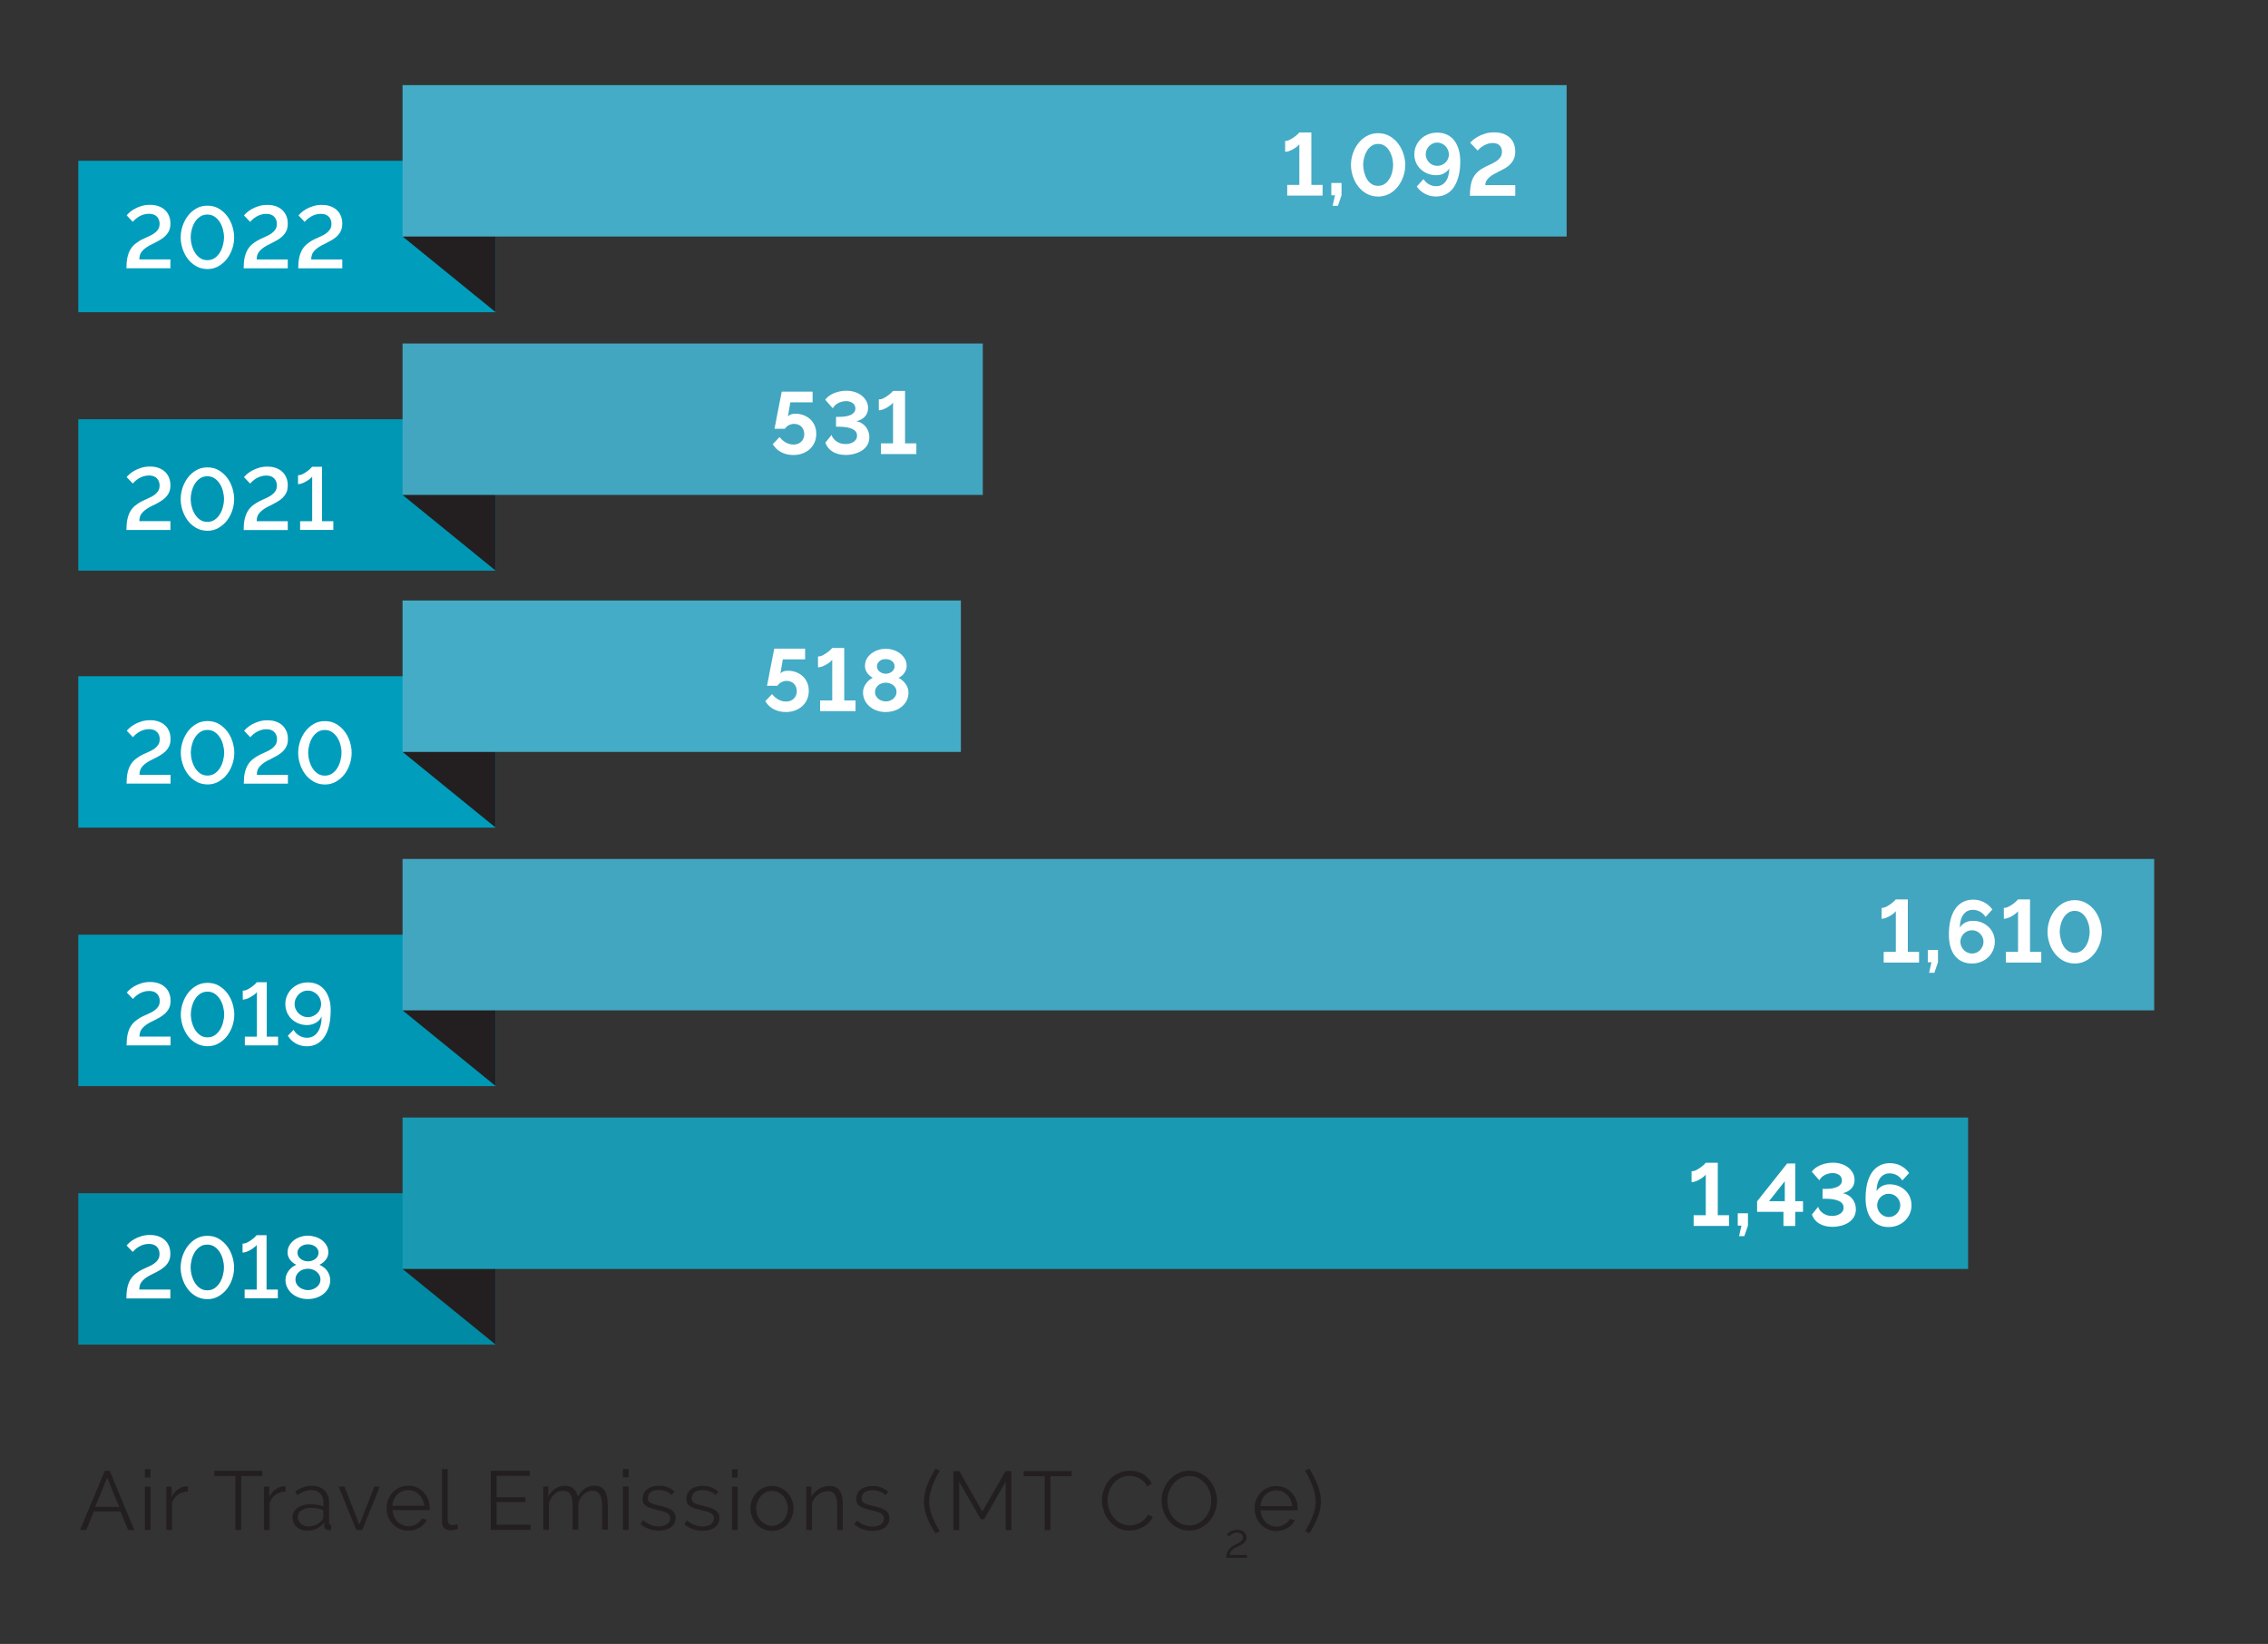
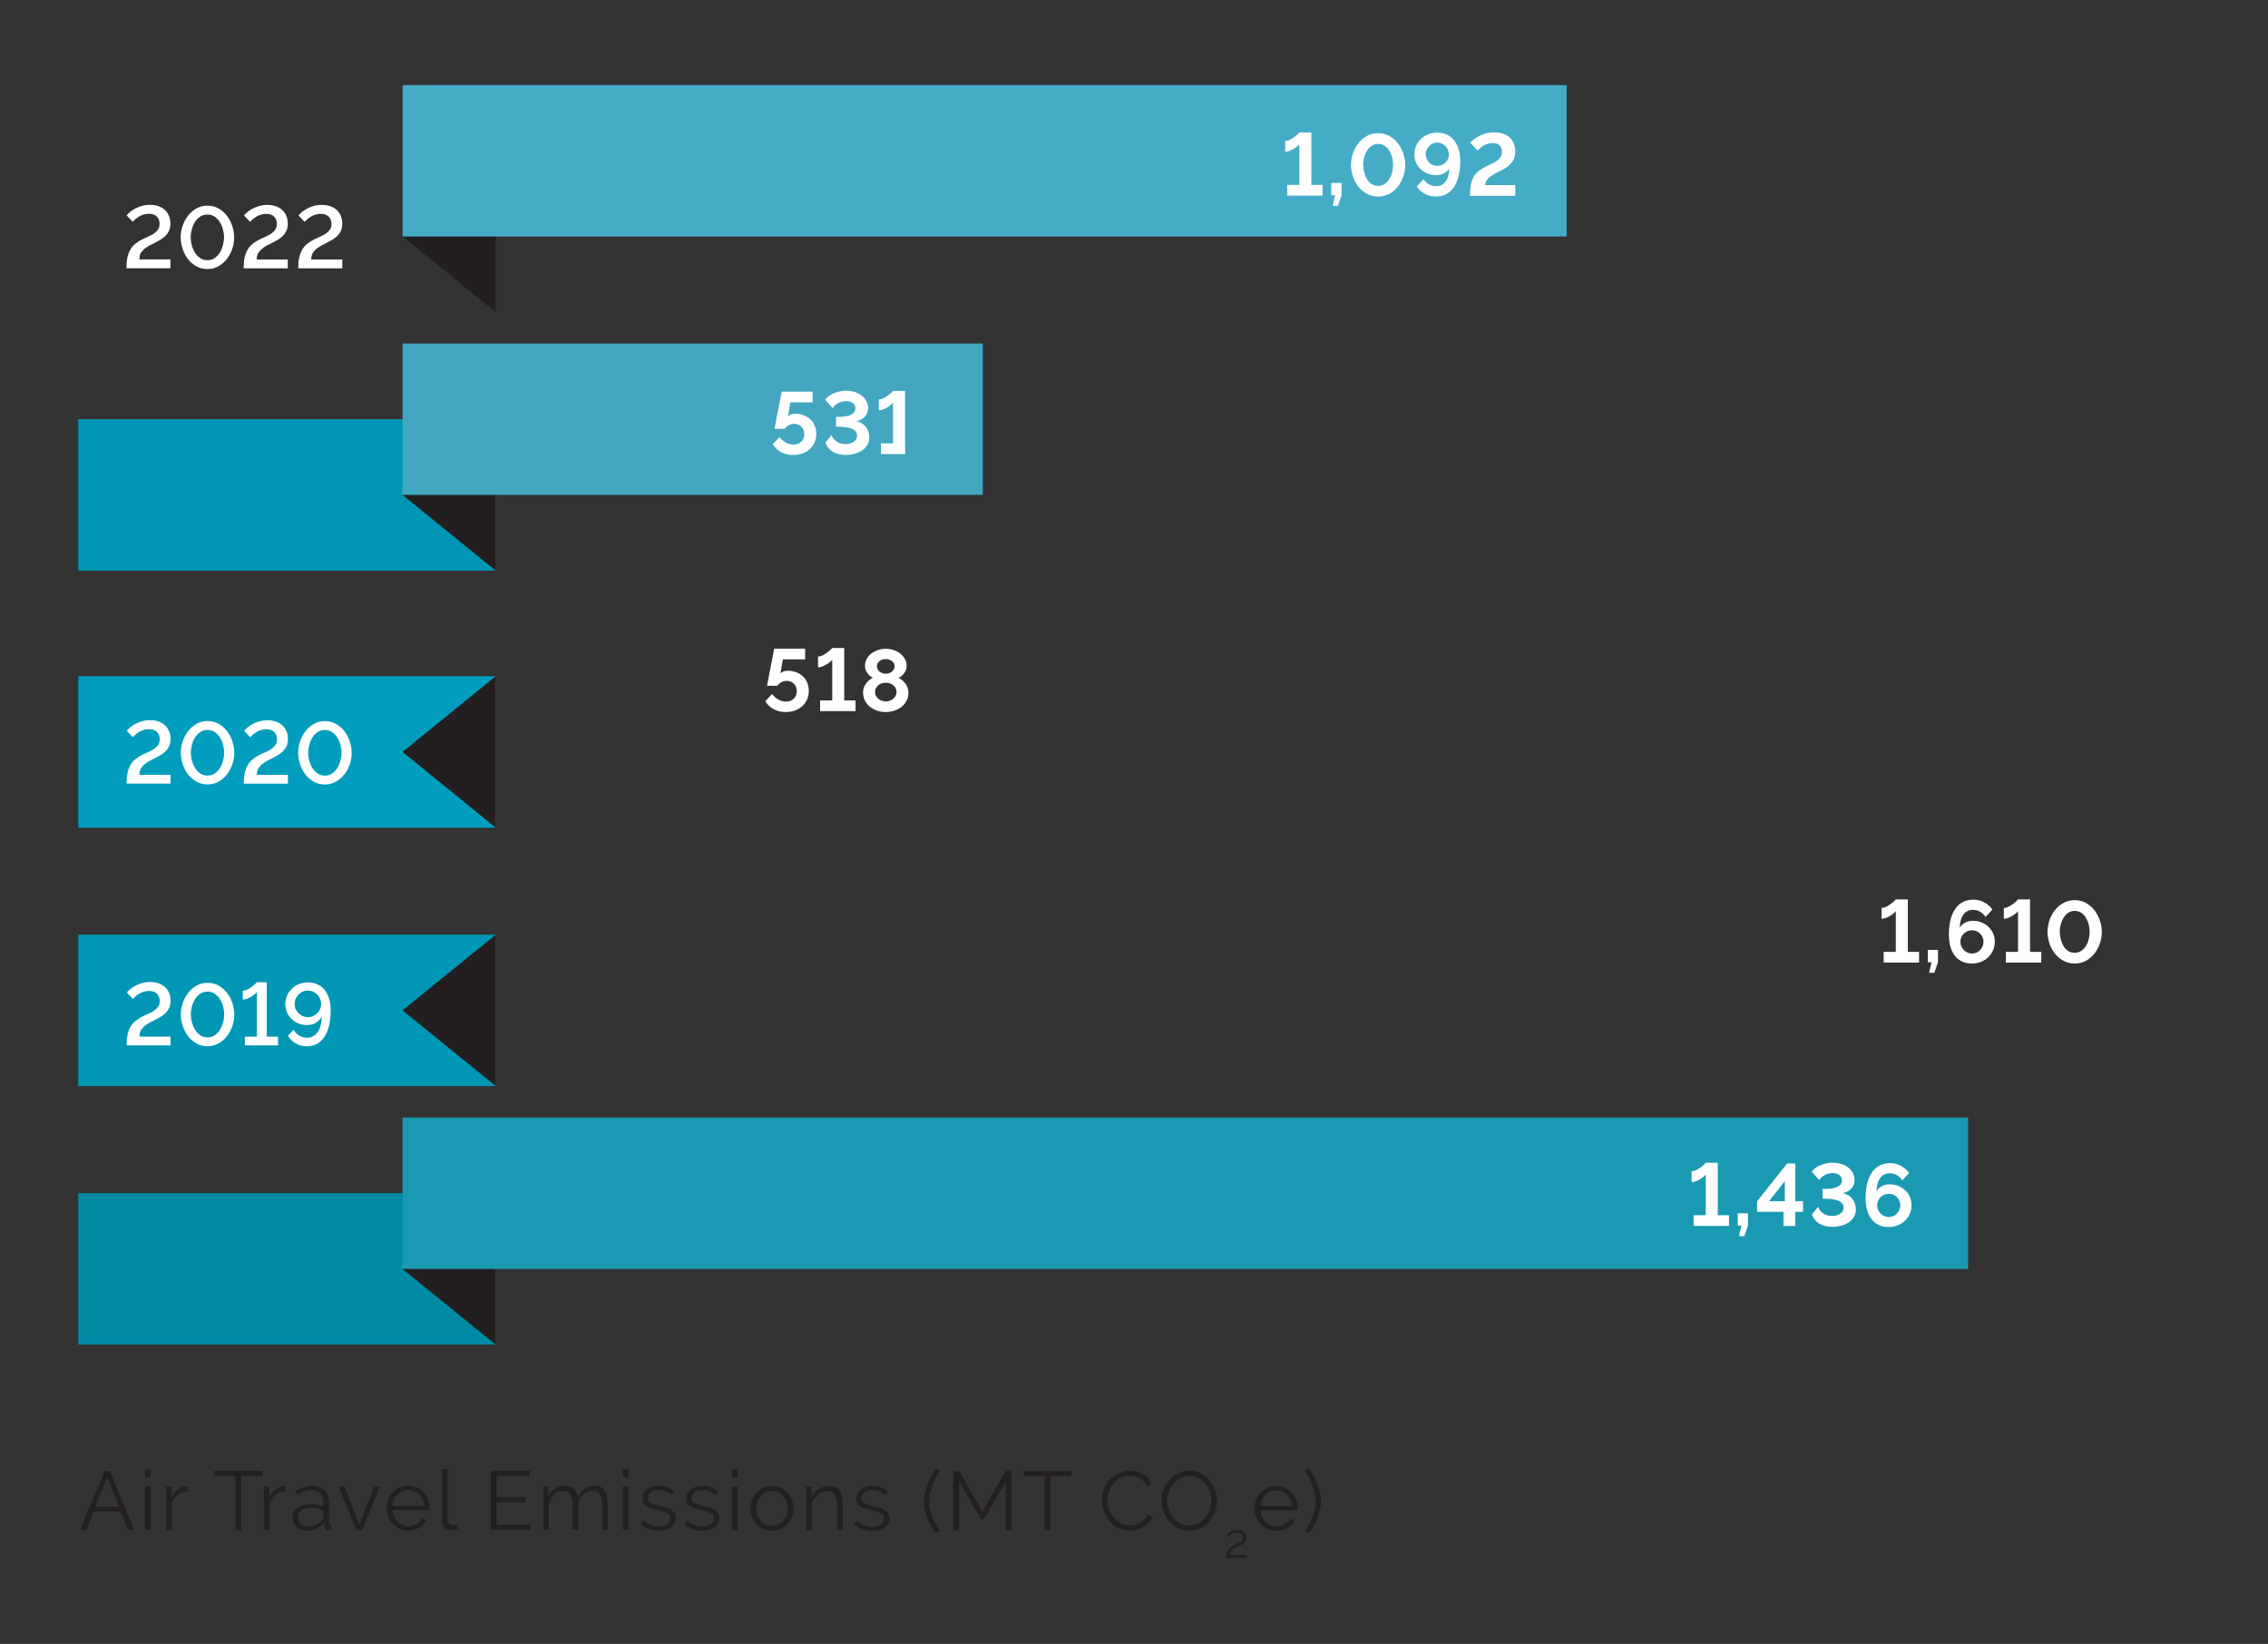
<svg xmlns="http://www.w3.org/2000/svg" id="Layer_1" data-name="Layer 1" viewBox="0 0 327 237">
  <rect x="0" y="0" width="327" height="237" fill="#333333" stroke="none" />
  <path d="m190.32,215.24c-.09-.4-.21-.79-.35-1.18-.15-.39-.32-.78-.53-1.16-.2-.39-.42-.78-.65-1.17l-.64.3c.17.24.34.54.52.89.18.35.35.73.5,1.13.15.4.28.81.38,1.23.1.42.15.82.15,1.21,0,.31-.04.64-.11.98-.07.34-.17.7-.31,1.06-.13.36-.29.73-.48,1.1s-.4.73-.63,1.09l.6.32c.51-.75.92-1.51,1.22-2.29.3-.77.46-1.54.46-2.31,0-.41-.04-.81-.13-1.21m-8.6,1.9c.02-.33.1-.63.22-.91.12-.28.29-.52.49-.72.2-.2.44-.36.71-.47.27-.11.56-.17.86-.17s.59.06.86.17c.27.11.5.27.71.47s.37.44.5.71c.13.28.21.58.23.92h-4.6Zm3.17,3.46c.28-.08.54-.18.77-.32s.44-.3.61-.49.31-.4.41-.63l-.71-.19c-.07.17-.18.32-.31.46-.14.14-.29.26-.46.35-.17.1-.35.17-.55.23-.2.06-.4.08-.6.08-.3,0-.59-.06-.86-.17-.27-.12-.51-.28-.71-.49-.21-.21-.38-.45-.51-.74-.13-.28-.21-.59-.23-.93h5.35s.01-.07.01-.13v-.19c0-.43-.08-.84-.23-1.22-.15-.38-.36-.72-.64-1.02s-.6-.53-.98-.7-.8-.26-1.25-.26-.86.09-1.25.26-.71.4-.99.7c-.28.29-.49.63-.65,1.02-.16.39-.23.8-.23,1.24s.08.87.23,1.26c.16.39.37.74.65,1.04.28.3.61.54.99.71.38.17.8.26,1.25.26.3,0,.6-.04.88-.11m-5.09,3.99v-.43h-2.49c0-.15.04-.28.11-.41.07-.12.17-.23.28-.33s.24-.19.38-.27c.14-.08.29-.15.44-.22.11-.05.24-.11.38-.18.14-.07.27-.16.4-.26.12-.1.23-.22.31-.36.08-.14.13-.31.13-.5,0-.15-.03-.28-.09-.42-.06-.13-.15-.25-.27-.35-.12-.1-.26-.18-.43-.24s-.36-.09-.57-.09-.41.03-.58.09c-.17.06-.32.12-.45.2-.13.08-.23.15-.31.22-.08.07-.13.13-.16.15l.32.34s.08-.1.15-.17c.07-.07.14-.13.23-.19.09-.06.2-.11.32-.16.12-.05.26-.07.41-.07s.29.02.4.06c.11.04.21.1.29.16.08.07.14.15.17.23.04.09.06.17.06.26,0,.14-.04.26-.12.37-.08.1-.18.2-.3.28-.12.08-.26.16-.41.23-.15.07-.29.14-.42.21-.25.13-.45.27-.61.42-.15.15-.27.3-.35.46-.08.16-.14.32-.17.48-.03.16-.04.32-.04.48h3Zm-11.24-9.55c.15-.42.36-.8.63-1.14.27-.34.6-.61,1-.81.39-.2.83-.31,1.31-.31s.89.1,1.27.29c.38.2.71.46.99.79.28.33.5.71.65,1.13.16.43.23.87.23,1.34,0,.44-.07.87-.22,1.3-.15.42-.36.8-.63,1.14-.27.34-.6.61-1,.82-.39.21-.83.31-1.31.31s-.9-.1-1.28-.29c-.38-.2-.72-.46-1-.79-.28-.33-.5-.71-.65-1.14-.15-.43-.23-.87-.23-1.34,0-.44.07-.87.22-1.3m4.52,5.26c.49-.24.91-.55,1.27-.95.35-.4.64-.85.84-1.37.21-.52.31-1.06.31-1.63,0-.54-.1-1.06-.29-1.58-.19-.52-.46-.98-.81-1.39-.35-.41-.77-.74-1.26-.99-.49-.25-1.03-.38-1.63-.38s-1.1.12-1.58.35c-.49.24-.91.55-1.27.95-.36.4-.64.86-.85,1.38-.2.52-.31,1.06-.31,1.63s.1,1.08.29,1.6c.19.52.46.98.82,1.39.35.4.77.73,1.26.97.49.24,1.03.37,1.63.37s1.1-.12,1.58-.35m-13.91-2.42c.19.52.47.99.82,1.4.35.41.77.75,1.26,1,.49.26,1.02.38,1.61.38.33,0,.66-.04,1-.13.34-.09.66-.22.96-.38.3-.17.58-.37.83-.62.25-.24.44-.53.58-.85l-.7-.36c-.14.28-.3.52-.5.71-.2.2-.42.36-.65.49-.24.13-.48.23-.73.29-.25.06-.5.09-.74.09-.46,0-.88-.1-1.26-.29-.39-.2-.73-.46-1.01-.79-.28-.33-.51-.71-.67-1.15-.16-.43-.25-.88-.25-1.36,0-.43.07-.86.21-1.28.13-.42.34-.8.61-1.13.27-.34.6-.61.99-.82.39-.21.84-.31,1.36-.31.23,0,.47.03.71.08.24.05.47.14.7.26.22.12.43.28.63.47.2.19.36.43.5.71l.66-.41c-.26-.55-.65-1-1.19-1.34-.54-.34-1.19-.52-1.95-.52-.64,0-1.21.13-1.72.38-.5.25-.93.58-1.27.98-.34.4-.61.85-.78,1.36-.18.51-.27,1.02-.27,1.53,0,.54.1,1.08.3,1.6m-4.69-5.8h-6.91v.74h3.04v7.78h.84v-7.78h3.04v-.74Zm-8.66,8.52v-8.52h-.85l-3.35,5.83-3.32-5.83h-.86v8.52h.84v-7l3.11,5.41h.49l3.11-5.41v7h.84Zm-12.17-1.84c.31.77.71,1.53,1.22,2.29l.61-.32c-.47-.72-.84-1.45-1.12-2.19-.27-.74-.41-1.42-.41-2.05,0-.38.05-.79.15-1.21.1-.42.23-.83.38-1.23.15-.4.32-.78.5-1.13.18-.35.35-.65.51-.89l-.62-.3c-.23.39-.45.78-.65,1.17-.2.39-.38.78-.53,1.16-.15.39-.27.78-.36,1.18s-.13.8-.13,1.21c0,.77.15,1.54.46,2.31m-6.1,1.46c.44-.34.66-.79.66-1.37,0-.26-.05-.49-.16-.67-.1-.18-.26-.34-.46-.47-.2-.13-.46-.24-.76-.34-.3-.1-.66-.19-1.06-.29-.28-.06-.52-.13-.71-.19-.2-.06-.36-.13-.49-.2-.13-.08-.22-.17-.28-.27s-.08-.24-.08-.41c0-.2.04-.37.12-.52.08-.15.19-.27.33-.37.14-.1.3-.17.49-.21s.38-.07.6-.07c.36,0,.71.06,1.04.18.33.12.61.3.85.54l.4-.48c-.24-.26-.56-.46-.95-.62-.39-.16-.83-.23-1.31-.23-.32,0-.62.04-.91.12s-.53.2-.74.35-.38.35-.5.59c-.12.24-.19.52-.19.83,0,.25.04.45.13.62.08.16.21.3.38.41.17.11.39.21.65.3.26.09.58.18.94.26.31.07.59.14.82.21.24.07.43.15.59.23.16.09.27.19.35.31.08.12.12.26.12.44,0,.38-.15.67-.45.87-.3.2-.7.31-1.21.31-.42,0-.81-.07-1.17-.22-.36-.14-.72-.36-1.07-.65l-.37.55c.34.3.74.54,1.2.7s.94.24,1.43.24c.74,0,1.34-.17,1.78-.5m-6.07-3.28c0-.41-.03-.78-.1-1.12-.06-.34-.17-.62-.31-.85-.14-.23-.34-.41-.58-.54-.24-.13-.53-.19-.88-.19-.56,0-1.08.14-1.55.42-.48.28-.84.65-1.1,1.1v-1.42h-.74v6.25h.82v-3.83c.07-.26.19-.49.35-.71.16-.22.34-.41.55-.57s.43-.28.67-.37.48-.13.72-.13c.46,0,.79.17,1.01.5.22.34.33.88.33,1.62v3.49h.82v-3.66Zm-12.3-.43c.12-.31.28-.58.49-.81.21-.23.45-.41.72-.55.27-.13.56-.2.88-.2s.61.07.88.2.52.31.73.54c.21.23.37.5.49.8.12.31.18.63.18.98s-.06.68-.18.98c-.12.3-.28.57-.49.8-.21.23-.45.41-.73.54s-.57.2-.88.2-.61-.06-.88-.19c-.28-.13-.52-.31-.72-.53-.2-.23-.37-.49-.49-.79-.12-.3-.18-.63-.18-.98s.06-.68.18-.99m3.34,3.95c.38-.17.71-.41.98-.7.28-.3.49-.64.64-1.03.15-.39.23-.8.23-1.24s-.08-.86-.23-1.25c-.16-.39-.37-.74-.65-1.03-.28-.3-.6-.53-.98-.71-.38-.18-.79-.26-1.24-.26s-.86.09-1.24.26c-.38.18-.7.41-.98.71-.28.3-.49.64-.65,1.03s-.23.81-.23,1.25.08.84.23,1.24c.15.39.37.74.64,1.03.28.3.6.53.98.7.38.17.79.26,1.25.26s.87-.09,1.25-.26m-6.2-8.62h-.82v1.2h.82v-1.2Zm0,2.51h-.82v6.25h.82v-6.25Zm-3.29,5.87c.44-.34.66-.79.66-1.37,0-.26-.05-.49-.16-.67s-.26-.34-.46-.47c-.2-.13-.46-.24-.76-.34-.3-.1-.66-.19-1.06-.29-.28-.06-.52-.13-.71-.19-.2-.06-.36-.13-.49-.2-.13-.08-.22-.17-.28-.27s-.08-.24-.08-.41c0-.2.04-.37.12-.52.08-.15.19-.27.33-.37.14-.1.3-.17.49-.21.18-.04.38-.07.6-.07.36,0,.71.06,1.04.18.33.12.61.3.85.54l.4-.48c-.24-.26-.56-.46-.95-.62s-.83-.23-1.31-.23c-.32,0-.62.04-.91.12s-.53.2-.74.35c-.21.16-.38.35-.5.59-.12.24-.19.52-.19.83,0,.25.04.45.13.62.08.16.21.3.38.41s.39.21.65.3c.26.09.58.18.94.26.31.07.59.14.82.21.24.07.43.15.59.23.16.09.27.19.35.31.08.12.12.26.12.44,0,.38-.15.67-.45.87s-.7.31-1.21.31c-.42,0-.81-.07-1.17-.22-.36-.14-.72-.36-1.07-.65l-.37.55c.34.3.74.54,1.2.7.46.16.94.24,1.43.24.74,0,1.34-.17,1.78-.5m-6.32,0c.44-.34.66-.79.66-1.37,0-.26-.05-.49-.16-.67s-.26-.34-.46-.47c-.2-.13-.46-.24-.76-.34-.3-.1-.66-.19-1.06-.29-.28-.06-.52-.13-.71-.19-.2-.06-.36-.13-.49-.2-.13-.08-.22-.17-.28-.27s-.08-.24-.08-.41c0-.2.04-.37.12-.52.08-.15.19-.27.33-.37.14-.1.3-.17.49-.21.18-.04.38-.07.6-.07.36,0,.71.06,1.04.18.33.12.61.3.85.54l.4-.48c-.24-.26-.56-.46-.95-.62s-.83-.23-1.31-.23c-.32,0-.62.04-.91.12-.28.08-.53.2-.74.35-.21.16-.38.35-.5.59-.12.24-.19.52-.19.83,0,.25.04.45.13.62.08.16.21.3.38.41s.39.21.65.3c.26.09.58.18.94.26.31.07.59.14.82.21.24.07.43.15.59.23.16.09.27.19.35.31.08.12.12.26.12.44,0,.38-.15.67-.45.87s-.7.31-1.21.31c-.42,0-.81-.07-1.17-.22-.36-.14-.72-.36-1.07-.65l-.37.55c.34.3.74.54,1.2.7.46.16.94.24,1.43.24.74,0,1.34-.17,1.78-.5m-6.13-8.38h-.82v1.2h.82v-1.2Zm0,2.51h-.82v6.25h.82v-6.25Zm-3.02,2.59c0-.41-.03-.78-.1-1.11-.07-.33-.18-.62-.32-.85-.15-.24-.34-.42-.59-.55-.24-.13-.54-.19-.89-.19-1.02,0-1.83.54-2.41,1.61-.07-.48-.27-.87-.58-1.16-.32-.3-.74-.44-1.27-.44s-.96.13-1.38.4c-.42.27-.75.64-1.01,1.12v-1.42h-.74v6.25h.82v-3.83c.16-.54.42-.97.79-1.3.37-.33.79-.49,1.26-.49s.81.17,1.03.5.34.88.34,1.62v3.49h.82v-3.82c.07-.26.18-.51.31-.73.14-.22.29-.41.47-.57.18-.16.38-.28.59-.37.21-.09.44-.13.68-.13.46,0,.8.17,1.03.52s.35.88.35,1.61v3.49h.82v-3.66Zm-16.01,2.92v-3.25h4.16v-.71h-4.16v-3.07h4.78v-.74h-5.62v8.52h5.72v-.74h-4.88Zm-7.88-.4c0,.38.11.68.32.89.22.21.51.32.89.32.16,0,.35-.02.57-.06.22-.04.41-.09.56-.16l-.14-.66c-.1.04-.22.07-.34.1-.12.02-.22.04-.31.04-.23,0-.41-.07-.54-.2s-.19-.31-.19-.55v-7.34h-.82v7.62Zm-7.15-2.32c.02-.33.1-.63.22-.91.12-.28.29-.52.49-.72s.44-.36.71-.47c.27-.11.56-.17.86-.17s.59.06.86.17c.27.11.5.27.71.47.2.2.37.44.5.71.13.28.21.58.23.92h-4.6Zm3.17,3.46c.28-.08.54-.18.77-.32s.44-.3.61-.49.31-.4.41-.63l-.71-.19c-.07.17-.18.32-.31.46-.14.14-.29.26-.46.35-.17.1-.35.17-.55.23-.2.06-.4.08-.6.08-.3,0-.59-.06-.86-.17-.27-.12-.51-.28-.71-.49-.21-.21-.38-.45-.51-.74-.13-.28-.21-.59-.23-.93h5.35s.01-.07.01-.13v-.19c0-.43-.08-.84-.23-1.22-.15-.38-.36-.72-.64-1.02s-.6-.53-.98-.7c-.38-.17-.8-.26-1.25-.26s-.86.09-1.25.26c-.38.17-.71.4-.99.7-.28.29-.49.63-.65,1.02-.16.39-.23.8-.23,1.24s.08.87.23,1.26c.16.39.37.74.65,1.04.28.3.61.54.99.71.38.17.8.26,1.25.26.3,0,.6-.04.88-.11m-7.51,0l2.54-6.25h-.79l-2.16,5.5-2.15-5.5h-.84l2.54,6.25h.85Zm-8.4-.61c-.18-.07-.34-.17-.47-.29-.13-.12-.24-.27-.31-.44-.08-.17-.11-.35-.11-.54,0-.39.18-.71.54-.95.36-.24.83-.36,1.4-.36.3,0,.6.03.89.08.29.06.57.14.85.24v1.02c0,.07-.02.15-.05.23-.04.08-.09.16-.16.23-.18.26-.45.48-.81.64s-.75.24-1.17.24c-.21,0-.4-.04-.59-.11m1.81.43c.44-.2.8-.49,1.09-.86l.02.49c0,.18.07.33.19.43s.28.16.49.16c.07,0,.18-.01.31-.04v-.72c-.2,0-.3-.11-.3-.34v-2.82c0-.78-.22-1.38-.67-1.82-.45-.44-1.06-.66-1.85-.66s-1.54.27-2.35.82l.29.54c.34-.24.68-.42,1.02-.55s.66-.19.98-.19c.55,0,.98.16,1.3.49s.47.76.47,1.31v.56c-.26-.1-.55-.18-.88-.24s-.65-.08-.97-.08c-.38,0-.74.05-1.06.14-.32.09-.6.22-.83.39-.23.17-.41.37-.54.6-.13.23-.19.48-.19.76s.05.53.16.76c.1.24.25.44.44.62.19.18.41.31.66.41.25.1.53.15.82.15.5,0,.97-.1,1.41-.3m-4.47-6.1s-.09-.01-.16-.01c-.45,0-.87.14-1.26.41-.39.27-.7.65-.94,1.13v-1.5h-.77v6.25h.82v-3.89c.17-.5.46-.9.86-1.19.41-.29.89-.44,1.44-.46v-.74Zm-3.38-2.24h-6.91v.74h3.04v7.78h.84v-7.78h3.04v-.74Zm-10.7,2.24s-.09-.01-.16-.01c-.45,0-.87.14-1.26.41s-.7.65-.94,1.13v-1.5h-.77v6.25h.82v-3.89c.17-.5.46-.9.86-1.19.41-.29.89-.44,1.44-.46v-.74Zm-5.4-2.48h-.82v1.2h.82v-1.2Zm0,2.51h-.82v6.25h.82v-6.25Zm-7.99,2.93l1.74-4.21,1.72,4.21h-3.46Zm-2.17,3.32h.9l1.09-2.66h3.83l1.1,2.66h.89l-3.54-8.52h-.71l-3.56,8.52Z" fill="#231f20" />
  <rect x="11.29" y="172.02" width="60.17" height="21.83" fill="#008aa4" />
  <polygon points="71.47 193.85 71.47 172.02 58.04 182.94 71.47 193.85" fill="#231f20" />
  <rect x="58.04" y="161.11" width="225.72" height="21.83" fill="#1a9ab2" />
  <path d="m271.67,175.32c-.2-.09-.37-.22-.53-.37-.15-.15-.27-.33-.36-.54-.09-.21-.13-.43-.13-.65s.04-.44.13-.64c.08-.2.2-.38.36-.53.15-.15.33-.27.53-.36.2-.08.42-.13.65-.13s.44.04.64.13c.2.08.38.2.53.36.15.15.27.33.36.53.09.2.13.41.13.64s-.04.45-.13.65c-.09.21-.21.39-.36.55s-.33.28-.53.37c-.2.09-.42.13-.64.13s-.44-.05-.64-.14m3.69-2.75c-.16-.37-.38-.69-.67-.96-.28-.27-.62-.48-1-.64-.39-.15-.8-.23-1.24-.23s-.81.09-1.14.27c-.33.18-.58.42-.76.72.02-.82.19-1.46.53-1.9.34-.45.79-.67,1.36-.67.37,0,.72.09,1.04.27.32.18.58.43.79.75l.98-1.07c-.33-.46-.74-.81-1.21-1.05-.48-.25-1-.37-1.57-.37-.53,0-1.02.11-1.45.33-.43.22-.8.54-1.11.97-.3.43-.54.96-.7,1.59-.16.63-.24,1.36-.24,2.18,0,.65.08,1.23.23,1.75.15.51.37.95.66,1.3.29.36.64.63,1.05.81.41.19.87.28,1.38.28.46,0,.9-.08,1.3-.24.4-.16.75-.38,1.05-.67.3-.28.53-.62.7-1,.17-.38.25-.79.25-1.23s-.08-.82-.24-1.19m-9.93,4.15c.41-.11.77-.26,1.09-.47.32-.21.57-.47.77-.79.19-.32.29-.69.29-1.12,0-.28-.04-.55-.13-.81-.09-.26-.22-.49-.38-.7-.17-.21-.36-.38-.6-.52-.23-.14-.49-.24-.78-.29.52-.12.94-.34,1.24-.67.31-.33.46-.74.46-1.25,0-.35-.08-.67-.23-.97-.16-.3-.38-.56-.65-.79-.28-.22-.61-.4-1-.53-.39-.13-.81-.19-1.26-.19-.3,0-.59.03-.89.09-.3.06-.58.14-.85.25-.27.11-.52.25-.74.41-.22.16-.4.34-.55.55l1.09,1.23c.07-.12.16-.24.27-.36.11-.12.25-.23.41-.33.16-.1.35-.18.56-.24.21-.06.44-.1.7-.1.15,0,.31.02.46.06.16.04.3.11.43.19.13.08.23.19.31.33.08.13.12.3.12.48,0,.21-.06.39-.18.55-.12.15-.28.28-.5.38-.21.1-.46.17-.75.22-.29.05-.6.07-.94.07h-.42v1.42h.42c.82,0,1.46.11,1.92.32.46.21.69.53.69.96,0,.19-.04.37-.13.51-.09.15-.21.27-.36.37-.15.1-.33.18-.53.24-.2.06-.41.08-.63.08-.32,0-.6-.05-.84-.14-.24-.09-.44-.21-.61-.35s-.29-.28-.39-.43c-.09-.15-.15-.28-.18-.4l-.9,1.12c.2.57.56,1,1.07,1.31.51.3,1.14.46,1.87.46.42,0,.84-.05,1.24-.16m-8.09-6.41v2.87h-2.27l2.27-2.87Zm1.51,6.45v-2.04h1.12v-1.54h-1.12v-5.43h-1.17l-4.33,5.45v1.52h3.8v2.04h1.7Zm-7.34,1.46l.52-1.51v-1.78h-1.47v1.78h.53l-.34,1.51h.76Zm-3.83-3v-7.57h-1.74s-.08.09-.2.22c-.13.13-.29.26-.49.41-.2.15-.42.28-.65.41-.24.12-.47.18-.7.18v1.57c.17,0,.36-.04.57-.11.21-.08.41-.17.61-.29s.38-.23.53-.36c.16-.12.27-.24.34-.34v5.87h-1.75v1.54h5.1v-1.54h-1.61Z" fill="#fff" />
  <rect x="11.29" y="134.75" width="60.17" height="21.83" fill="#0097b4" />
  <rect x="11.29" y="60.44" width="60.17" height="21.83" fill="#0097b4" />
  <polygon points="71.47 156.57 71.47 134.75 58.04 145.66 71.47 156.57" fill="#231f20" />
  <polygon points="71.47 82.27 71.47 60.44 58.04 71.35 71.47 82.27" fill="#231f20" />
-   <rect x="58.04" y="123.83" width="252.55" height="21.83" fill="#42a6c0" />
  <rect x="58.04" y="49.52" width="83.66" height="21.83" fill="#42a6c0" />
  <path d="m297.11,133.33c.08-.36.21-.68.39-.98.17-.3.4-.55.67-.74.27-.2.59-.29.96-.29s.67.09.94.27c.27.18.49.42.67.71.18.29.31.62.41.97.09.36.14.71.14,1.07,0,.32-.04.66-.13,1.01-.08.35-.21.68-.39.98-.17.3-.39.55-.67.74-.27.19-.6.29-.98.29s-.68-.09-.95-.27-.49-.42-.66-.71c-.17-.29-.3-.62-.39-.97-.09-.36-.14-.71-.15-1.07,0-.31.04-.65.13-1m3.66,5.17c.48-.27.89-.62,1.23-1.06.34-.44.6-.93.78-1.47.18-.54.27-1.09.27-1.64,0-.49-.08-1-.25-1.54s-.41-1.03-.74-1.48c-.33-.45-.74-.82-1.23-1.11-.49-.29-1.06-.44-1.7-.44-.6,0-1.14.14-1.63.41-.48.27-.89.62-1.23,1.06-.34.44-.6.93-.78,1.47-.18.55-.27,1.09-.27,1.63,0,.51.08,1.03.25,1.57.16.54.41,1.03.74,1.47.33.44.74.81,1.23,1.09.49.28,1.05.43,1.7.44.61,0,1.16-.14,1.64-.41m-8.08-1.26v-7.57h-1.74s-.08.09-.2.22c-.13.13-.29.26-.49.41-.2.15-.42.28-.65.41-.24.12-.47.18-.7.18v1.57c.17,0,.36-.04.57-.11.21-.08.41-.17.61-.29s.38-.23.53-.36c.16-.12.27-.24.34-.34v5.87h-1.75v1.54h5.1v-1.54h-1.61Zm-9.02.09c-.2-.09-.38-.22-.53-.37-.15-.15-.27-.33-.36-.54-.09-.21-.13-.43-.13-.65s.04-.44.13-.64c.08-.2.2-.38.36-.53.15-.15.33-.27.53-.36.2-.08.42-.13.65-.13s.44.04.64.13c.2.08.37.2.53.36.15.15.27.33.36.53.09.2.13.41.13.64s-.05.45-.13.65c-.09.21-.21.39-.36.55-.15.16-.33.28-.53.37-.2.09-.42.13-.64.13s-.44-.05-.64-.14m3.69-2.75c-.16-.37-.38-.69-.67-.96-.28-.27-.62-.48-1-.64-.38-.15-.8-.23-1.24-.23s-.81.09-1.14.27c-.33.18-.58.42-.76.72.02-.82.2-1.46.53-1.9.34-.45.79-.67,1.36-.67.37,0,.72.09,1.04.27.32.18.58.43.79.75l.98-1.07c-.33-.46-.73-.81-1.21-1.05-.48-.25-1-.37-1.57-.37-.53,0-1.02.11-1.45.33-.43.22-.8.54-1.1.97-.31.43-.54.96-.7,1.59-.16.63-.24,1.36-.24,2.18,0,.65.08,1.23.23,1.75.15.51.37.95.66,1.3.29.36.64.63,1.05.81.41.19.87.28,1.38.28.46,0,.9-.08,1.3-.24.4-.16.75-.38,1.05-.67.3-.28.53-.62.7-1,.17-.38.25-.79.25-1.23s-.08-.82-.24-1.19m-8.47,5.66l.52-1.51v-1.78h-1.47v1.78h.53l-.34,1.51h.76Zm-3.83-3v-7.57h-1.74s-.08.09-.2.22c-.13.13-.29.26-.49.41-.2.15-.42.28-.65.41-.24.12-.47.18-.7.18v1.57c.17,0,.36-.04.57-.11.21-.08.41-.17.61-.29s.38-.23.53-.36c.16-.12.27-.24.34-.34v5.87h-1.75v1.54h5.1v-1.54h-1.61Z" fill="#fff" />
-   <path d="m130.49,63.93v-7.57h-1.74s-.08.09-.2.22-.29.26-.49.41c-.2.15-.42.28-.65.41s-.47.18-.7.18v1.57c.17,0,.36-.04.57-.11.21-.08.41-.17.61-.29s.38-.23.53-.36c.16-.12.27-.24.34-.34v5.87h-1.75v1.54h5.11v-1.54h-1.61Zm-7.3,1.49c.41-.11.77-.26,1.09-.47.32-.21.57-.47.77-.79.19-.32.29-.69.29-1.12,0-.28-.04-.55-.13-.81-.09-.26-.22-.49-.38-.7-.17-.21-.36-.38-.6-.52-.23-.14-.49-.24-.78-.28.53-.12.94-.34,1.25-.67.3-.33.46-.74.46-1.25,0-.35-.08-.67-.24-.97-.16-.3-.38-.56-.65-.79-.28-.22-.61-.4-1-.53-.39-.13-.81-.19-1.26-.19-.3,0-.59.03-.89.09-.3.06-.58.14-.85.25-.27.11-.52.25-.74.41s-.4.34-.55.55l1.09,1.23c.07-.12.16-.24.27-.36s.25-.23.41-.33c.16-.1.35-.18.56-.24.21-.06.44-.1.7-.1.15,0,.31.02.46.06.16.04.3.11.43.19.13.08.23.19.31.33.08.14.12.3.12.48,0,.21-.06.39-.18.55-.12.15-.28.28-.5.38-.21.1-.46.17-.75.21-.29.05-.6.07-.94.07h-.42v1.42h.42c.82,0,1.46.11,1.92.32.46.21.69.53.69.97,0,.19-.04.37-.13.51-.09.15-.21.27-.36.38-.15.1-.33.18-.53.24-.2.06-.41.08-.63.08-.32,0-.6-.05-.84-.14-.24-.09-.44-.21-.61-.35-.16-.14-.29-.28-.39-.43s-.15-.28-.18-.4l-.9,1.12c.2.57.56,1,1.07,1.31.51.31,1.14.46,1.87.46.42,0,.84-.05,1.24-.16m-9.14-5.68c-.2.07-.34.16-.44.28l.35-2.02h3.21v-1.55h-4.45c-.19.96-.35,1.83-.51,2.6-.07.33-.13.65-.19.97-.06.32-.11.6-.16.86-.05.26-.09.47-.13.64-.03.16-.05.26-.05.29h1.49c.14-.22.34-.39.58-.52.24-.13.5-.19.77-.19.21,0,.41.04.58.11.18.07.33.17.46.3.13.13.23.29.3.47.07.18.11.38.11.59,0,.46-.15.82-.44,1.1-.29.28-.67.41-1.12.41-.38,0-.75-.1-1.1-.29-.35-.2-.65-.46-.9-.79l-.98,1.02c.28.49.68.88,1.19,1.15.52.28,1.1.42,1.76.42.48,0,.93-.07,1.33-.22.41-.15.76-.36,1.05-.63.3-.27.53-.59.69-.96.16-.37.25-.79.25-1.24,0-.42-.07-.81-.22-1.17-.15-.35-.35-.66-.62-.91-.27-.25-.58-.45-.95-.6-.36-.14-.76-.22-1.18-.22-.29,0-.53.03-.72.1" fill="#fff" />
+   <path d="m130.49,63.93v-7.57h-1.74s-.08.09-.2.22-.29.26-.49.41c-.2.15-.42.28-.65.41s-.47.18-.7.18v1.57c.17,0,.36-.04.57-.11.21-.08.41-.17.61-.29s.38-.23.53-.36c.16-.12.27-.24.34-.34v5.87h-1.75v1.54h5.11h-1.61Zm-7.3,1.49c.41-.11.77-.26,1.09-.47.32-.21.57-.47.77-.79.19-.32.29-.69.29-1.12,0-.28-.04-.55-.13-.81-.09-.26-.22-.49-.38-.7-.17-.21-.36-.38-.6-.52-.23-.14-.49-.24-.78-.28.53-.12.94-.34,1.25-.67.3-.33.46-.74.46-1.25,0-.35-.08-.67-.24-.97-.16-.3-.38-.56-.65-.79-.28-.22-.61-.4-1-.53-.39-.13-.81-.19-1.26-.19-.3,0-.59.03-.89.09-.3.06-.58.14-.85.25-.27.11-.52.25-.74.41s-.4.34-.55.55l1.09,1.23c.07-.12.16-.24.27-.36s.25-.23.41-.33c.16-.1.35-.18.56-.24.21-.06.44-.1.7-.1.15,0,.31.02.46.06.16.04.3.11.43.19.13.08.23.19.31.33.08.14.12.3.12.48,0,.21-.06.39-.18.55-.12.15-.28.28-.5.38-.21.1-.46.17-.75.21-.29.05-.6.07-.94.07h-.42v1.42h.42c.82,0,1.46.11,1.92.32.46.21.69.53.69.97,0,.19-.04.37-.13.51-.09.15-.21.27-.36.38-.15.1-.33.18-.53.24-.2.06-.41.08-.63.08-.32,0-.6-.05-.84-.14-.24-.09-.44-.21-.61-.35-.16-.14-.29-.28-.39-.43s-.15-.28-.18-.4l-.9,1.12c.2.57.56,1,1.07,1.31.51.31,1.14.46,1.87.46.42,0,.84-.05,1.24-.16m-9.14-5.68c-.2.07-.34.16-.44.28l.35-2.02h3.21v-1.55h-4.45c-.19.96-.35,1.83-.51,2.6-.07.33-.13.65-.19.97-.06.32-.11.6-.16.86-.05.26-.09.47-.13.64-.03.16-.05.26-.05.29h1.49c.14-.22.34-.39.58-.52.24-.13.5-.19.77-.19.21,0,.41.04.58.11.18.07.33.17.46.3.13.13.23.29.3.47.07.18.11.38.11.59,0,.46-.15.82-.44,1.1-.29.28-.67.41-1.12.41-.38,0-.75-.1-1.1-.29-.35-.2-.65-.46-.9-.79l-.98,1.02c.28.49.68.88,1.19,1.15.52.28,1.1.42,1.76.42.48,0,.93-.07,1.33-.22.41-.15.76-.36,1.05-.63.3-.27.53-.59.69-.96.16-.37.25-.79.25-1.24,0-.42-.07-.81-.22-1.17-.15-.35-.35-.66-.62-.91-.27-.25-.58-.45-.95-.6-.36-.14-.76-.22-1.18-.22-.29,0-.53.03-.72.1" fill="#fff" />
  <rect x="11.29" y="97.49" width="60.17" height="21.83" fill="#009ebc" />
-   <rect x="11.29" y="23.18" width="60.17" height="21.83" fill="#009ebc" />
  <polygon points="71.47 119.32 71.47 97.49 58.04 108.4 71.47 119.32" fill="#231f20" />
  <polygon points="71.47 45.01 71.47 23.18 58.04 34.09 71.47 45.01" fill="#231f20" />
-   <rect x="58.04" y="86.57" width="80.5" height="21.83" fill="#44acc6" />
  <rect x="58.04" y="12.27" width="167.84" height="21.83" fill="#44acc6" />
  <path d="m126.8,95.31c.24-.19.54-.29.89-.29s.66.09.91.28c.25.19.38.44.38.75,0,.18-.04.33-.11.46-.08.13-.18.24-.3.34-.12.09-.26.16-.41.21-.15.05-.3.07-.44.07-.15,0-.3-.02-.45-.07-.15-.05-.28-.11-.41-.2s-.22-.2-.3-.33c-.08-.13-.12-.29-.12-.46,0-.31.12-.56.37-.75m2.32,4.99c-.08.16-.2.31-.34.43-.14.12-.31.21-.5.28-.19.07-.38.1-.58.1s-.39-.03-.57-.1c-.19-.06-.35-.15-.5-.27-.14-.12-.26-.26-.35-.43-.09-.16-.13-.35-.13-.55s.04-.39.13-.55c.08-.16.2-.31.34-.43.14-.12.3-.21.49-.27.19-.06.38-.1.58-.1s.39.03.57.09c.19.06.35.15.5.26.15.11.27.26.36.43.09.17.13.36.13.57,0,.19-.04.37-.13.54m1.73-1.16c-.08-.22-.19-.42-.32-.6-.14-.18-.29-.34-.46-.48-.17-.14-.35-.26-.53-.35.16-.08.31-.17.46-.29.14-.12.27-.25.37-.4.11-.15.19-.31.25-.48.06-.17.09-.35.09-.53,0-.41-.09-.76-.28-1.07-.19-.31-.42-.57-.71-.78s-.61-.37-.97-.48c-.36-.11-.71-.16-1.05-.16s-.7.05-1.05.16c-.35.11-.67.27-.97.48-.29.21-.53.47-.71.78-.18.31-.27.67-.27,1.07,0,.36.11.7.33,1,.22.31.49.53.8.69-.17.08-.34.19-.5.33-.17.13-.32.29-.45.47-.14.18-.25.37-.33.59-.09.22-.13.45-.13.71,0,.41.08.8.25,1.14.17.35.4.65.7.9.3.25.64.45,1.04.59.4.14.82.21,1.27.21s.87-.07,1.27-.2c.4-.13.75-.32,1.05-.57.3-.25.54-.54.71-.88.17-.34.26-.72.26-1.14,0-.26-.04-.5-.12-.72m-9.14,1.85v-7.57h-1.74s-.08.09-.2.22c-.13.13-.29.26-.49.41-.2.15-.42.28-.65.41s-.47.18-.7.18v1.57c.17,0,.36-.04.57-.11.21-.08.41-.17.61-.29s.38-.23.53-.36c.16-.12.27-.24.34-.34v5.87h-1.75v1.54h5.11v-1.54h-1.61Zm-8.76-4.19c-.2.07-.34.16-.44.28l.35-2.02h3.21v-1.55h-4.45c-.19.96-.35,1.83-.51,2.6-.07.33-.13.65-.19.97-.06.32-.11.6-.16.86-.05.26-.09.47-.13.64-.03.16-.05.26-.05.29h1.49c.14-.22.34-.39.58-.52.24-.13.5-.19.77-.19.21,0,.41.04.58.11.18.07.33.17.46.3.13.13.23.29.3.47.07.18.11.38.11.59,0,.46-.15.82-.44,1.1-.29.28-.67.41-1.12.41-.38,0-.75-.1-1.1-.29-.35-.2-.65-.46-.9-.79l-.98,1.02c.28.49.68.88,1.19,1.15.52.28,1.1.42,1.76.42.48,0,.93-.07,1.33-.22.41-.15.76-.36,1.05-.63.3-.27.53-.59.69-.96.16-.37.25-.79.25-1.24,0-.42-.07-.81-.22-1.17-.15-.35-.35-.66-.62-.91-.27-.25-.58-.45-.95-.6-.36-.14-.76-.22-1.18-.22-.29,0-.53.03-.72.1" fill="#fff" />
  <path d="m218.47,28.22v-1.54h-4.32c0-.22.05-.42.15-.6.1-.18.24-.35.42-.51.18-.16.4-.32.66-.46.26-.15.55-.3.87-.46.3-.14.59-.3.86-.46.27-.16.5-.36.7-.58s.36-.47.48-.76c.12-.28.18-.62.18-1.01s-.07-.78-.2-1.12c-.13-.34-.33-.63-.58-.87-.26-.24-.58-.43-.95-.57-.38-.13-.81-.2-1.3-.2-.45,0-.86.05-1.23.16-.37.11-.7.24-1,.39-.29.15-.54.32-.76.49-.21.17-.37.33-.48.46l1.07,1.12c.11-.12.24-.24.39-.37.15-.13.32-.24.51-.35.19-.11.39-.19.6-.26.22-.07.44-.1.68-.1.42,0,.75.11.98.34.23.23.35.53.35.91,0,.3-.07.55-.2.76-.14.21-.31.39-.53.55-.22.16-.47.3-.74.43-.27.12-.55.25-.83.39-.43.21-.8.44-1.09.69-.3.25-.54.53-.72.86s-.31.71-.39,1.15c-.08.44-.12.95-.12,1.53h6.55Zm-10.59-7.52c.2.09.38.22.53.37.15.16.27.34.36.55.09.21.13.43.13.65s-.04.44-.13.64c-.09.2-.21.37-.36.52-.15.15-.32.26-.53.35-.2.08-.42.13-.65.13s-.44-.04-.65-.13c-.2-.09-.38-.2-.53-.36-.15-.15-.27-.33-.36-.53-.09-.2-.13-.41-.13-.64s.05-.45.13-.65c.09-.21.21-.39.36-.54.15-.15.32-.27.52-.37.2-.09.41-.14.64-.14s.44.05.65.14m-3.7,2.75c.16.37.38.68.67.95.28.27.62.48,1,.64.38.15.79.23,1.24.23.42,0,.8-.09,1.13-.27.33-.18.58-.42.76-.72-.02.82-.19,1.46-.53,1.9-.34.45-.79.67-1.36.67-.38,0-.73-.09-1.05-.27-.32-.18-.58-.43-.78-.75l-.98,1.07c.33.46.73.81,1.21,1.06.48.25,1,.38,1.57.38.53,0,1.02-.11,1.45-.33.43-.22.8-.55,1.1-.98.3-.43.53-.96.7-1.59.17-.63.25-1.36.25-2.18,0-.65-.08-1.23-.24-1.75-.16-.51-.38-.94-.66-1.29-.28-.35-.63-.62-1.04-.81-.41-.19-.87-.28-1.38-.28-.47,0-.9.08-1.3.24-.4.16-.75.38-1.05.67-.3.28-.53.62-.7,1-.17.38-.25.79-.25,1.23s.08.82.24,1.18m-7.48-.68c.08-.36.21-.68.39-.98.17-.3.4-.55.67-.74.27-.2.59-.29.96-.29s.67.09.94.27c.27.18.49.42.67.71.18.29.31.62.41.97.09.36.14.71.14,1.07,0,.32-.04.66-.13,1.01-.08.35-.21.68-.39.98-.17.3-.4.55-.67.74-.27.2-.6.29-.98.29s-.68-.09-.95-.27c-.27-.18-.49-.42-.66-.71-.17-.29-.3-.62-.39-.97-.09-.36-.14-.71-.15-1.07,0-.31.04-.65.13-1m3.66,5.17c.48-.27.89-.62,1.23-1.06.34-.44.6-.93.78-1.47.18-.54.27-1.09.27-1.64,0-.49-.08-1.01-.25-1.54-.16-.54-.41-1.03-.74-1.48-.33-.45-.74-.82-1.23-1.11-.49-.29-1.06-.44-1.7-.44-.6,0-1.14.14-1.63.41-.48.27-.89.62-1.23,1.06-.34.44-.6.93-.78,1.47-.18.55-.27,1.09-.27,1.63,0,.51.08,1.03.25,1.57.17.54.41,1.03.74,1.47.33.44.74.81,1.23,1.09.49.28,1.05.43,1.69.44.61,0,1.15-.14,1.64-.41m-7.43,1.74l.52-1.51v-1.78h-1.47v1.78h.53l-.34,1.51h.76Zm-3.83-3v-7.57h-1.74s-.08.09-.2.22c-.13.13-.29.26-.49.41-.2.15-.42.28-.65.41-.24.12-.47.18-.7.18v1.57c.17,0,.36-.04.57-.11.21-.08.41-.17.61-.29s.38-.23.53-.36c.16-.12.27-.24.34-.34v5.87h-1.75v1.54h5.1v-1.54h-1.61Z" fill="#fff" />
-   <path d="m43.01,180.12c.08-.15.19-.28.33-.39.14-.11.3-.19.48-.25.18-.06.37-.09.58-.09s.4.03.58.08c.18.06.34.14.48.24.14.11.25.23.34.38.08.15.13.32.13.5,0,.2-.05.38-.14.54-.09.16-.21.29-.36.39-.14.11-.31.19-.49.24-.18.06-.36.08-.54.08s-.35-.03-.53-.08c-.18-.06-.34-.13-.48-.24-.14-.1-.26-.23-.36-.38-.09-.15-.14-.33-.14-.53,0-.19.04-.36.12-.51m3.05,4.98c-.1.19-.24.35-.41.48-.17.13-.36.24-.58.32-.22.08-.44.11-.67.11s-.44-.04-.65-.11c-.22-.07-.41-.17-.58-.3-.17-.13-.31-.29-.41-.48-.11-.19-.16-.4-.16-.64s.05-.45.15-.64c.1-.19.24-.35.4-.49.16-.14.36-.24.57-.31.22-.07.44-.11.67-.11s.44.03.65.1c.22.07.41.17.58.31.17.14.31.3.42.49.1.19.16.41.16.65,0,.23-.05.44-.15.62m1.43-1.28c-.08-.23-.2-.44-.34-.63-.14-.19-.31-.36-.5-.49-.19-.14-.39-.26-.59-.35.36-.15.66-.39.91-.7.25-.32.38-.68.38-1.07s-.09-.74-.27-1.04c-.18-.3-.41-.55-.69-.76-.28-.2-.6-.36-.95-.46-.35-.1-.7-.16-1.04-.16s-.68.05-1.03.16c-.35.11-.66.26-.94.47-.28.21-.51.46-.69.76-.18.3-.27.65-.27,1.03s.12.75.37,1.07c.25.31.54.55.89.7-.19.09-.37.2-.56.33-.19.14-.35.29-.5.48-.15.18-.27.39-.36.62-.09.23-.14.47-.14.74,0,.4.08.77.25,1.11.17.34.39.63.68.88.29.25.63.44,1.02.58.39.14.81.21,1.26.21s.85-.06,1.24-.19c.39-.13.73-.31,1.03-.55.3-.24.53-.52.71-.86.17-.33.26-.71.26-1.11,0-.27-.04-.52-.13-.75m-9.05,2.1v-7.85h-1.43s-.08.09-.2.22-.29.26-.48.41c-.19.15-.41.28-.65.41-.24.12-.47.18-.7.18v1.29c.17,0,.36-.04.57-.11.21-.08.41-.17.6-.29.19-.11.37-.23.53-.36.16-.12.27-.24.34-.34v6.43h-1.74v1.26h4.79v-1.26h-1.61Zm-10.81-4.29c.1-.39.24-.74.44-1.07.19-.33.44-.59.75-.81s.66-.32,1.08-.32c.39,0,.73.1,1.03.3.3.2.55.45.75.77.2.31.36.67.46,1.06.1.39.16.78.16,1.16,0,.35-.05.72-.15,1.11-.1.39-.24.74-.44,1.07-.19.32-.44.59-.74.8-.3.21-.66.32-1.07.32s-.74-.1-1.04-.3c-.3-.2-.54-.45-.74-.77-.2-.31-.35-.67-.46-1.06-.11-.39-.16-.78-.17-1.16,0-.35.05-.71.15-1.1m3.87,5.25c.47-.27.88-.62,1.21-1.05.33-.43.59-.92.77-1.46.18-.54.27-1.09.27-1.64,0-.49-.08-1-.24-1.54-.16-.54-.4-1.03-.73-1.48-.33-.45-.73-.82-1.21-1.11-.48-.29-1.04-.44-1.67-.44-.6,0-1.14.14-1.61.41-.47.27-.88.62-1.21,1.06-.33.44-.59.93-.77,1.47-.18.55-.27,1.09-.27,1.63,0,.51.08,1.03.25,1.57.17.54.41,1.03.73,1.47.32.44.72.81,1.21,1.09.48.29,1.04.43,1.68.44.59,0,1.13-.15,1.6-.42m-6.95.29v-1.26h-4.48c0-.25.04-.48.11-.69.07-.21.19-.4.36-.58s.38-.36.64-.53c.26-.17.58-.34.97-.52.31-.15.6-.31.89-.48s.54-.36.77-.57c.22-.22.4-.47.54-.76.14-.29.2-.64.2-1.05,0-.38-.06-.73-.19-1.06-.13-.33-.31-.61-.56-.85-.25-.24-.55-.43-.92-.57-.37-.14-.79-.21-1.28-.21-.46,0-.87.06-1.25.18-.38.12-.71.26-.99.42-.28.16-.52.33-.71.5-.19.17-.33.31-.41.42l.89.93c.1-.13.23-.26.38-.39.15-.14.33-.26.53-.38.2-.11.41-.21.65-.28.23-.07.49-.11.76-.11.51,0,.89.14,1.15.41.26.27.39.61.39,1.03,0,.33-.07.61-.22.83-.15.22-.34.41-.57.57s-.49.31-.78.43c-.29.13-.57.26-.85.39-.42.2-.77.43-1.07.67-.3.24-.54.53-.73.85-.19.33-.33.7-.42,1.14-.09.43-.14.94-.14,1.54h6.38Z" fill="#fff" />
  <path d="m44.57,107.44c.1-.38.24-.74.44-1.07.2-.33.44-.59.75-.81.3-.21.66-.32,1.08-.32.39,0,.73.1,1.03.3.3.2.55.46.75.77.2.31.36.67.46,1.06.11.39.16.78.16,1.16,0,.35-.05.72-.15,1.1-.1.39-.24.75-.44,1.07-.19.32-.44.59-.74.8-.3.21-.66.32-1.07.32s-.75-.1-1.04-.3-.54-.46-.74-.77c-.2-.31-.35-.67-.46-1.06-.11-.39-.16-.78-.17-1.16,0-.35.05-.71.15-1.1m3.87,5.25c.47-.27.88-.62,1.21-1.05.33-.43.59-.92.77-1.46.18-.54.27-1.09.27-1.64,0-.49-.08-1.01-.24-1.54-.16-.54-.4-1.03-.73-1.48-.33-.45-.73-.82-1.21-1.11-.48-.29-1.04-.44-1.67-.44s-1.14.13-1.61.41c-.47.27-.88.62-1.21,1.06-.34.44-.59.93-.77,1.47-.18.55-.27,1.09-.27,1.63,0,.51.08,1.03.25,1.57.17.54.41,1.03.73,1.47.32.44.72.8,1.21,1.09.48.29,1.04.43,1.68.44.59,0,1.12-.15,1.6-.42m-6.95.29v-1.26h-4.48c0-.25.03-.49.11-.69.07-.21.19-.4.36-.58.17-.18.38-.36.64-.53.26-.17.58-.34.97-.52.3-.15.6-.31.89-.48.29-.17.54-.36.77-.57.22-.22.4-.47.54-.76.14-.29.2-.64.2-1.05,0-.38-.06-.74-.19-1.06s-.31-.61-.56-.85c-.24-.24-.55-.43-.92-.57-.37-.14-.79-.21-1.28-.21-.46,0-.87.06-1.25.18-.38.12-.71.26-.99.42-.28.16-.52.33-.71.5-.19.17-.33.31-.41.42l.89.93c.1-.13.23-.26.38-.39.15-.13.33-.26.53-.38.2-.11.42-.21.65-.28.23-.07.48-.11.75-.11.51,0,.89.14,1.15.41.26.27.39.61.39,1.03,0,.33-.07.6-.22.82-.15.22-.34.41-.57.57s-.49.3-.78.43c-.29.13-.57.26-.85.39-.41.2-.77.43-1.07.67-.3.24-.54.52-.73.85-.19.33-.33.71-.43,1.14-.09.43-.14.94-.14,1.54h6.38Zm-13.86-5.54c.1-.38.24-.74.44-1.07.19-.33.44-.59.75-.81.31-.21.66-.32,1.08-.32.39,0,.73.1,1.03.3.3.2.55.46.75.77.2.31.36.67.46,1.06.1.39.16.78.16,1.16,0,.35-.05.72-.15,1.1-.1.39-.24.75-.44,1.07-.19.32-.44.59-.74.8-.3.21-.66.32-1.07.32s-.74-.1-1.04-.3c-.3-.2-.54-.46-.74-.77-.2-.31-.35-.67-.46-1.06-.11-.39-.16-.78-.17-1.16,0-.35.05-.71.15-1.1m3.87,5.25c.47-.27.88-.62,1.21-1.05s.59-.92.77-1.46c.18-.54.27-1.09.27-1.64,0-.49-.08-1.01-.24-1.54-.16-.54-.4-1.03-.73-1.48-.33-.45-.73-.82-1.21-1.11-.48-.29-1.04-.44-1.67-.44-.6,0-1.14.13-1.61.41-.47.27-.88.62-1.21,1.06-.33.44-.59.93-.77,1.47-.18.55-.27,1.09-.27,1.63,0,.51.08,1.03.25,1.57.17.54.41,1.03.73,1.47.32.44.72.8,1.21,1.09.48.29,1.04.43,1.68.44.59,0,1.13-.15,1.6-.42m-6.95.29v-1.26h-4.48c0-.25.04-.49.11-.69.07-.21.19-.4.36-.58.17-.18.38-.36.64-.53.26-.17.58-.34.97-.52.31-.15.6-.31.89-.48.29-.17.54-.36.77-.57.22-.22.4-.47.54-.76.14-.29.2-.64.2-1.05,0-.38-.06-.74-.19-1.06s-.31-.61-.56-.85c-.25-.24-.55-.43-.92-.57-.37-.14-.79-.21-1.28-.21-.46,0-.87.06-1.25.18-.38.12-.71.26-.99.42-.28.16-.52.33-.71.5-.19.17-.33.31-.41.42l.89.93c.1-.13.23-.26.38-.39.15-.13.33-.26.53-.38.2-.11.41-.21.65-.28.23-.07.49-.11.76-.11.51,0,.89.14,1.15.41.26.27.39.61.39,1.03,0,.33-.07.6-.22.82-.15.22-.34.41-.57.57s-.49.3-.78.43c-.29.13-.57.26-.85.39-.42.2-.77.43-1.07.67-.3.24-.54.52-.73.85-.19.33-.33.71-.42,1.14-.09.43-.14.94-.14,1.54h6.38Z" fill="#fff" />
  <path d="m49.35,38.67v-1.26h-4.48c0-.25.04-.49.11-.69.07-.21.19-.4.36-.58.16-.18.38-.36.64-.53.26-.17.58-.34.97-.52.3-.15.6-.31.89-.48.29-.17.54-.36.77-.57.22-.22.4-.47.54-.76.13-.29.2-.64.2-1.05,0-.38-.06-.74-.19-1.06s-.31-.61-.56-.85c-.25-.24-.55-.43-.92-.57-.37-.14-.79-.21-1.28-.21-.46,0-.87.06-1.25.18-.38.12-.71.26-.99.42-.28.16-.52.33-.71.5-.19.17-.33.31-.41.42l.89.93c.1-.13.23-.26.38-.39.15-.13.33-.26.53-.38.2-.11.41-.21.65-.28.23-.07.49-.11.76-.11.51,0,.89.14,1.15.41.26.27.39.61.39,1.03,0,.33-.07.6-.22.82-.15.22-.34.41-.57.57s-.49.3-.78.43c-.29.13-.57.26-.85.39-.42.2-.77.43-1.07.67-.3.24-.54.52-.73.85-.19.33-.33.71-.43,1.14-.09.43-.14.94-.14,1.54h6.38Zm-7.86,0v-1.26h-4.48c0-.25.03-.49.11-.69.07-.21.19-.4.36-.58.17-.18.38-.36.64-.53.26-.17.58-.34.97-.52.3-.15.6-.31.89-.48.29-.17.54-.36.77-.57.22-.22.4-.47.54-.76.14-.29.2-.64.2-1.05,0-.38-.06-.74-.19-1.06s-.31-.61-.56-.85c-.24-.24-.55-.43-.92-.57-.37-.14-.79-.21-1.28-.21-.46,0-.87.06-1.25.18-.38.12-.71.26-.99.42-.28.16-.52.33-.71.5-.19.17-.33.31-.41.42l.89.93c.1-.13.23-.26.38-.39.15-.13.33-.26.53-.38.2-.11.42-.21.65-.28.23-.07.48-.11.75-.11.51,0,.89.14,1.15.41.26.27.39.61.39,1.03,0,.33-.07.6-.22.82-.15.22-.34.41-.57.57s-.49.3-.78.43c-.29.13-.57.26-.85.39-.41.2-.77.43-1.07.67-.3.24-.54.52-.73.85-.19.33-.33.71-.43,1.14-.09.43-.14.94-.14,1.54h6.38Zm-13.86-5.54c.1-.38.24-.74.44-1.07.19-.33.44-.59.75-.81.31-.21.66-.32,1.08-.32.39,0,.73.1,1.03.3.3.2.55.46.75.77.2.31.36.67.46,1.06.1.39.16.78.16,1.16,0,.35-.05.72-.15,1.1-.1.39-.24.75-.44,1.07-.19.32-.44.59-.74.8-.3.21-.66.32-1.07.32s-.74-.1-1.04-.3c-.3-.2-.54-.46-.74-.77-.2-.31-.35-.67-.46-1.06-.11-.39-.16-.78-.17-1.16,0-.35.05-.71.15-1.1m3.87,5.25c.47-.27.88-.62,1.21-1.05s.59-.92.77-1.46c.18-.54.27-1.09.27-1.64,0-.49-.08-1.01-.24-1.54-.16-.54-.4-1.03-.73-1.48-.33-.45-.73-.82-1.21-1.11-.48-.29-1.04-.44-1.67-.44-.6,0-1.14.13-1.61.41-.47.27-.88.62-1.21,1.06-.33.44-.59.93-.77,1.47-.18.55-.27,1.09-.27,1.63,0,.51.08,1.03.25,1.57.17.54.41,1.03.73,1.47.32.44.72.8,1.21,1.09.48.29,1.04.43,1.68.44.59,0,1.13-.15,1.6-.42m-6.95.29v-1.26h-4.48c0-.25.04-.49.11-.69.07-.21.19-.4.36-.58.17-.18.38-.36.64-.53.26-.17.58-.34.97-.52.31-.15.6-.31.89-.48.29-.17.54-.36.77-.57.22-.22.4-.47.54-.76.14-.29.2-.64.2-1.05,0-.38-.06-.74-.19-1.06s-.31-.61-.56-.85c-.25-.24-.55-.43-.92-.57-.37-.14-.79-.21-1.28-.21-.46,0-.87.06-1.25.18-.38.12-.71.26-.99.42-.28.16-.52.33-.71.5-.19.17-.33.31-.41.42l.89.93c.1-.13.23-.26.38-.39.15-.13.33-.26.53-.38.2-.11.41-.21.65-.28.23-.07.49-.11.76-.11.51,0,.89.14,1.15.41.26.27.39.61.39,1.03,0,.33-.07.6-.22.82-.15.22-.34.41-.57.57s-.49.3-.78.43c-.29.13-.57.26-.85.39-.42.2-.77.43-1.07.67-.3.24-.54.52-.73.85-.19.33-.33.71-.42,1.14-.09.43-.14.94-.14,1.54h6.38Z" fill="#fff" />
  <path d="m45.11,142.96c.23.1.44.24.62.42.18.18.32.39.42.62.1.24.15.49.15.75s-.05.5-.15.73c-.1.23-.24.43-.41.6-.17.17-.38.3-.61.41-.23.1-.48.15-.74.15s-.51-.05-.74-.15c-.23-.1-.44-.24-.61-.41s-.31-.37-.41-.6c-.1-.23-.15-.47-.15-.74s.05-.51.15-.74c.1-.23.24-.44.41-.62.17-.18.38-.32.6-.42.23-.1.47-.15.74-.15s.51.05.74.15m-3.75,2.98c.16.37.38.69.66.96.28.27.61.49.99.64.38.16.79.24,1.23.24.48,0,.91-.11,1.29-.33.38-.22.65-.52.83-.9,0,.97-.2,1.73-.58,2.26-.38.53-.89.8-1.52.8-.41,0-.78-.1-1.13-.31-.35-.21-.62-.49-.81-.84l-.83.86c.3.48.68.86,1.16,1.12s1.01.4,1.59.4c.52,0,.99-.11,1.41-.33.42-.22.79-.55,1.09-.99.3-.44.53-.98.69-1.63.16-.65.24-1.4.24-2.27,0-.63-.08-1.18-.24-1.68-.16-.49-.38-.91-.66-1.25-.28-.34-.63-.61-1.03-.79-.41-.18-.86-.27-1.36-.27-.46,0-.89.08-1.28.24-.4.16-.74.38-1.03.66-.29.28-.52.61-.69.99s-.25.79-.25,1.23.08.82.24,1.19m-2.92,3.51v-7.85h-1.43s-.08.09-.2.22c-.13.13-.29.26-.48.41-.19.15-.41.28-.65.41-.24.12-.47.18-.7.18v1.29c.17,0,.36-.04.57-.11.21-.08.41-.17.6-.29.19-.11.37-.23.53-.35.16-.12.27-.24.34-.34v6.43h-1.74v1.26h4.79v-1.26h-1.61Zm-10.81-4.29c.1-.38.24-.74.44-1.07.19-.33.44-.59.75-.81.31-.21.66-.32,1.08-.32.39,0,.73.1,1.03.3.3.2.55.46.75.77.2.31.36.67.46,1.06.1.39.16.78.16,1.16,0,.35-.05.72-.15,1.11-.1.39-.24.75-.44,1.07s-.44.59-.74.8c-.3.21-.66.32-1.07.32s-.74-.1-1.04-.3c-.3-.2-.54-.46-.74-.77-.2-.31-.35-.67-.46-1.06-.11-.39-.16-.78-.17-1.16,0-.35.05-.71.15-1.1m3.87,5.25c.47-.27.88-.62,1.21-1.05.33-.43.59-.92.77-1.46.18-.54.27-1.09.27-1.64,0-.49-.08-1-.24-1.54-.16-.54-.4-1.03-.73-1.48-.33-.45-.73-.82-1.21-1.11-.48-.29-1.04-.44-1.67-.44-.6,0-1.14.14-1.61.41-.47.27-.88.62-1.21,1.06-.33.44-.59.93-.77,1.47-.18.55-.27,1.09-.27,1.63,0,.51.08,1.03.25,1.57.17.54.41,1.03.73,1.47.32.44.72.81,1.21,1.09.48.29,1.04.43,1.68.44.59,0,1.13-.15,1.6-.42m-6.95.29v-1.26h-4.48c0-.25.04-.49.11-.69.07-.21.19-.4.36-.58s.38-.36.64-.53c.26-.17.58-.34.97-.52.31-.15.6-.31.89-.48s.54-.36.77-.57c.22-.22.4-.47.54-.76s.2-.64.2-1.05c0-.38-.06-.74-.19-1.06-.13-.33-.31-.61-.56-.85-.25-.24-.55-.43-.92-.57-.37-.14-.79-.21-1.28-.21-.46,0-.87.06-1.25.18-.38.12-.71.26-.99.42-.28.16-.52.33-.71.5-.19.17-.33.31-.41.42l.89.93c.1-.13.23-.26.38-.39.15-.13.33-.26.53-.38.2-.11.41-.21.65-.28.23-.07.49-.11.76-.11.51,0,.89.14,1.15.41.26.27.39.61.39,1.03,0,.33-.07.6-.22.82-.15.22-.34.41-.57.57-.23.16-.49.31-.78.43-.29.13-.57.26-.85.39-.42.2-.77.43-1.07.67-.3.24-.54.53-.73.85-.19.33-.33.71-.42,1.14-.09.43-.14.94-.14,1.54h6.38Z" fill="#fff" />
-   <path d="m46.43,75.14v-7.85h-1.43s-.08.09-.2.22-.29.26-.48.41c-.19.15-.41.28-.65.41s-.47.18-.7.18v1.29c.17,0,.36-.04.57-.11.21-.08.41-.17.6-.29.19-.11.37-.23.53-.35.16-.12.27-.24.34-.34v6.43h-1.74v1.26h4.79v-1.26h-1.61Zm-4.94,1.26v-1.26h-4.48c0-.25.03-.49.11-.69.07-.21.19-.4.36-.58.17-.18.38-.36.64-.53.26-.17.58-.34.97-.52.3-.15.6-.31.89-.48.29-.17.54-.36.77-.57.22-.22.4-.47.54-.76.14-.29.2-.64.2-1.05,0-.38-.06-.74-.19-1.06s-.31-.61-.56-.85c-.24-.24-.55-.43-.92-.57-.37-.14-.79-.21-1.28-.21-.46,0-.87.06-1.25.18-.38.12-.71.26-.99.42-.28.16-.52.33-.71.5-.19.17-.33.31-.41.42l.89.93c.1-.13.23-.26.38-.39.15-.13.33-.26.53-.38.2-.11.42-.21.65-.28.23-.07.48-.11.75-.11.51,0,.89.14,1.15.41.26.27.39.61.39,1.03,0,.33-.07.6-.22.82-.15.22-.34.41-.57.57s-.49.3-.78.43c-.29.13-.57.26-.85.39-.41.2-.77.43-1.07.67-.3.24-.54.52-.73.85-.19.33-.33.71-.43,1.14-.09.43-.14.94-.14,1.54h6.38Zm-13.86-5.54c.1-.38.24-.74.44-1.07.19-.33.44-.59.75-.81.31-.21.66-.32,1.08-.32.39,0,.73.1,1.03.3.3.2.55.46.75.77.2.31.36.67.46,1.06.1.39.16.78.16,1.16,0,.35-.05.72-.15,1.1-.1.39-.24.75-.44,1.07-.19.32-.44.59-.74.8-.3.21-.66.32-1.07.32s-.74-.1-1.04-.3c-.3-.2-.54-.46-.74-.77-.2-.31-.35-.67-.46-1.06-.11-.39-.16-.78-.17-1.16,0-.35.05-.71.15-1.1m3.87,5.25c.47-.27.88-.62,1.21-1.05s.59-.92.77-1.46c.18-.54.27-1.09.27-1.64,0-.49-.08-1.01-.24-1.54-.16-.54-.4-1.03-.73-1.48-.33-.45-.73-.82-1.21-1.11-.48-.29-1.04-.44-1.67-.44-.6,0-1.14.13-1.61.41-.47.27-.88.62-1.21,1.06-.33.44-.59.93-.77,1.47-.18.55-.27,1.09-.27,1.63,0,.51.08,1.03.25,1.57.17.54.41,1.03.73,1.47.32.44.72.8,1.21,1.09.48.29,1.04.43,1.68.44.59,0,1.13-.15,1.6-.42m-6.95.29v-1.26h-4.48c0-.25.04-.49.11-.69.07-.21.19-.4.36-.58.17-.18.38-.36.64-.53.26-.17.58-.34.97-.52.31-.15.6-.31.89-.48.29-.17.54-.36.77-.57.22-.22.4-.47.54-.76.14-.29.2-.64.2-1.05,0-.38-.06-.74-.19-1.06s-.31-.61-.56-.85c-.25-.24-.55-.43-.92-.57-.37-.14-.79-.21-1.28-.21-.46,0-.87.06-1.25.18-.38.12-.71.26-.99.42-.28.16-.52.33-.71.5-.19.17-.33.31-.41.42l.89.93c.1-.13.23-.26.38-.39.15-.13.33-.26.53-.38.2-.11.41-.21.65-.28.23-.07.49-.11.76-.11.51,0,.89.14,1.15.41.26.27.39.61.39,1.03,0,.33-.07.6-.22.82-.15.22-.34.41-.57.57s-.49.3-.78.43c-.29.13-.57.26-.85.39-.42.2-.77.43-1.07.67-.3.24-.54.52-.73.85-.19.33-.33.71-.42,1.14-.09.43-.14.94-.14,1.54h6.38Z" fill="#fff" />
</svg>